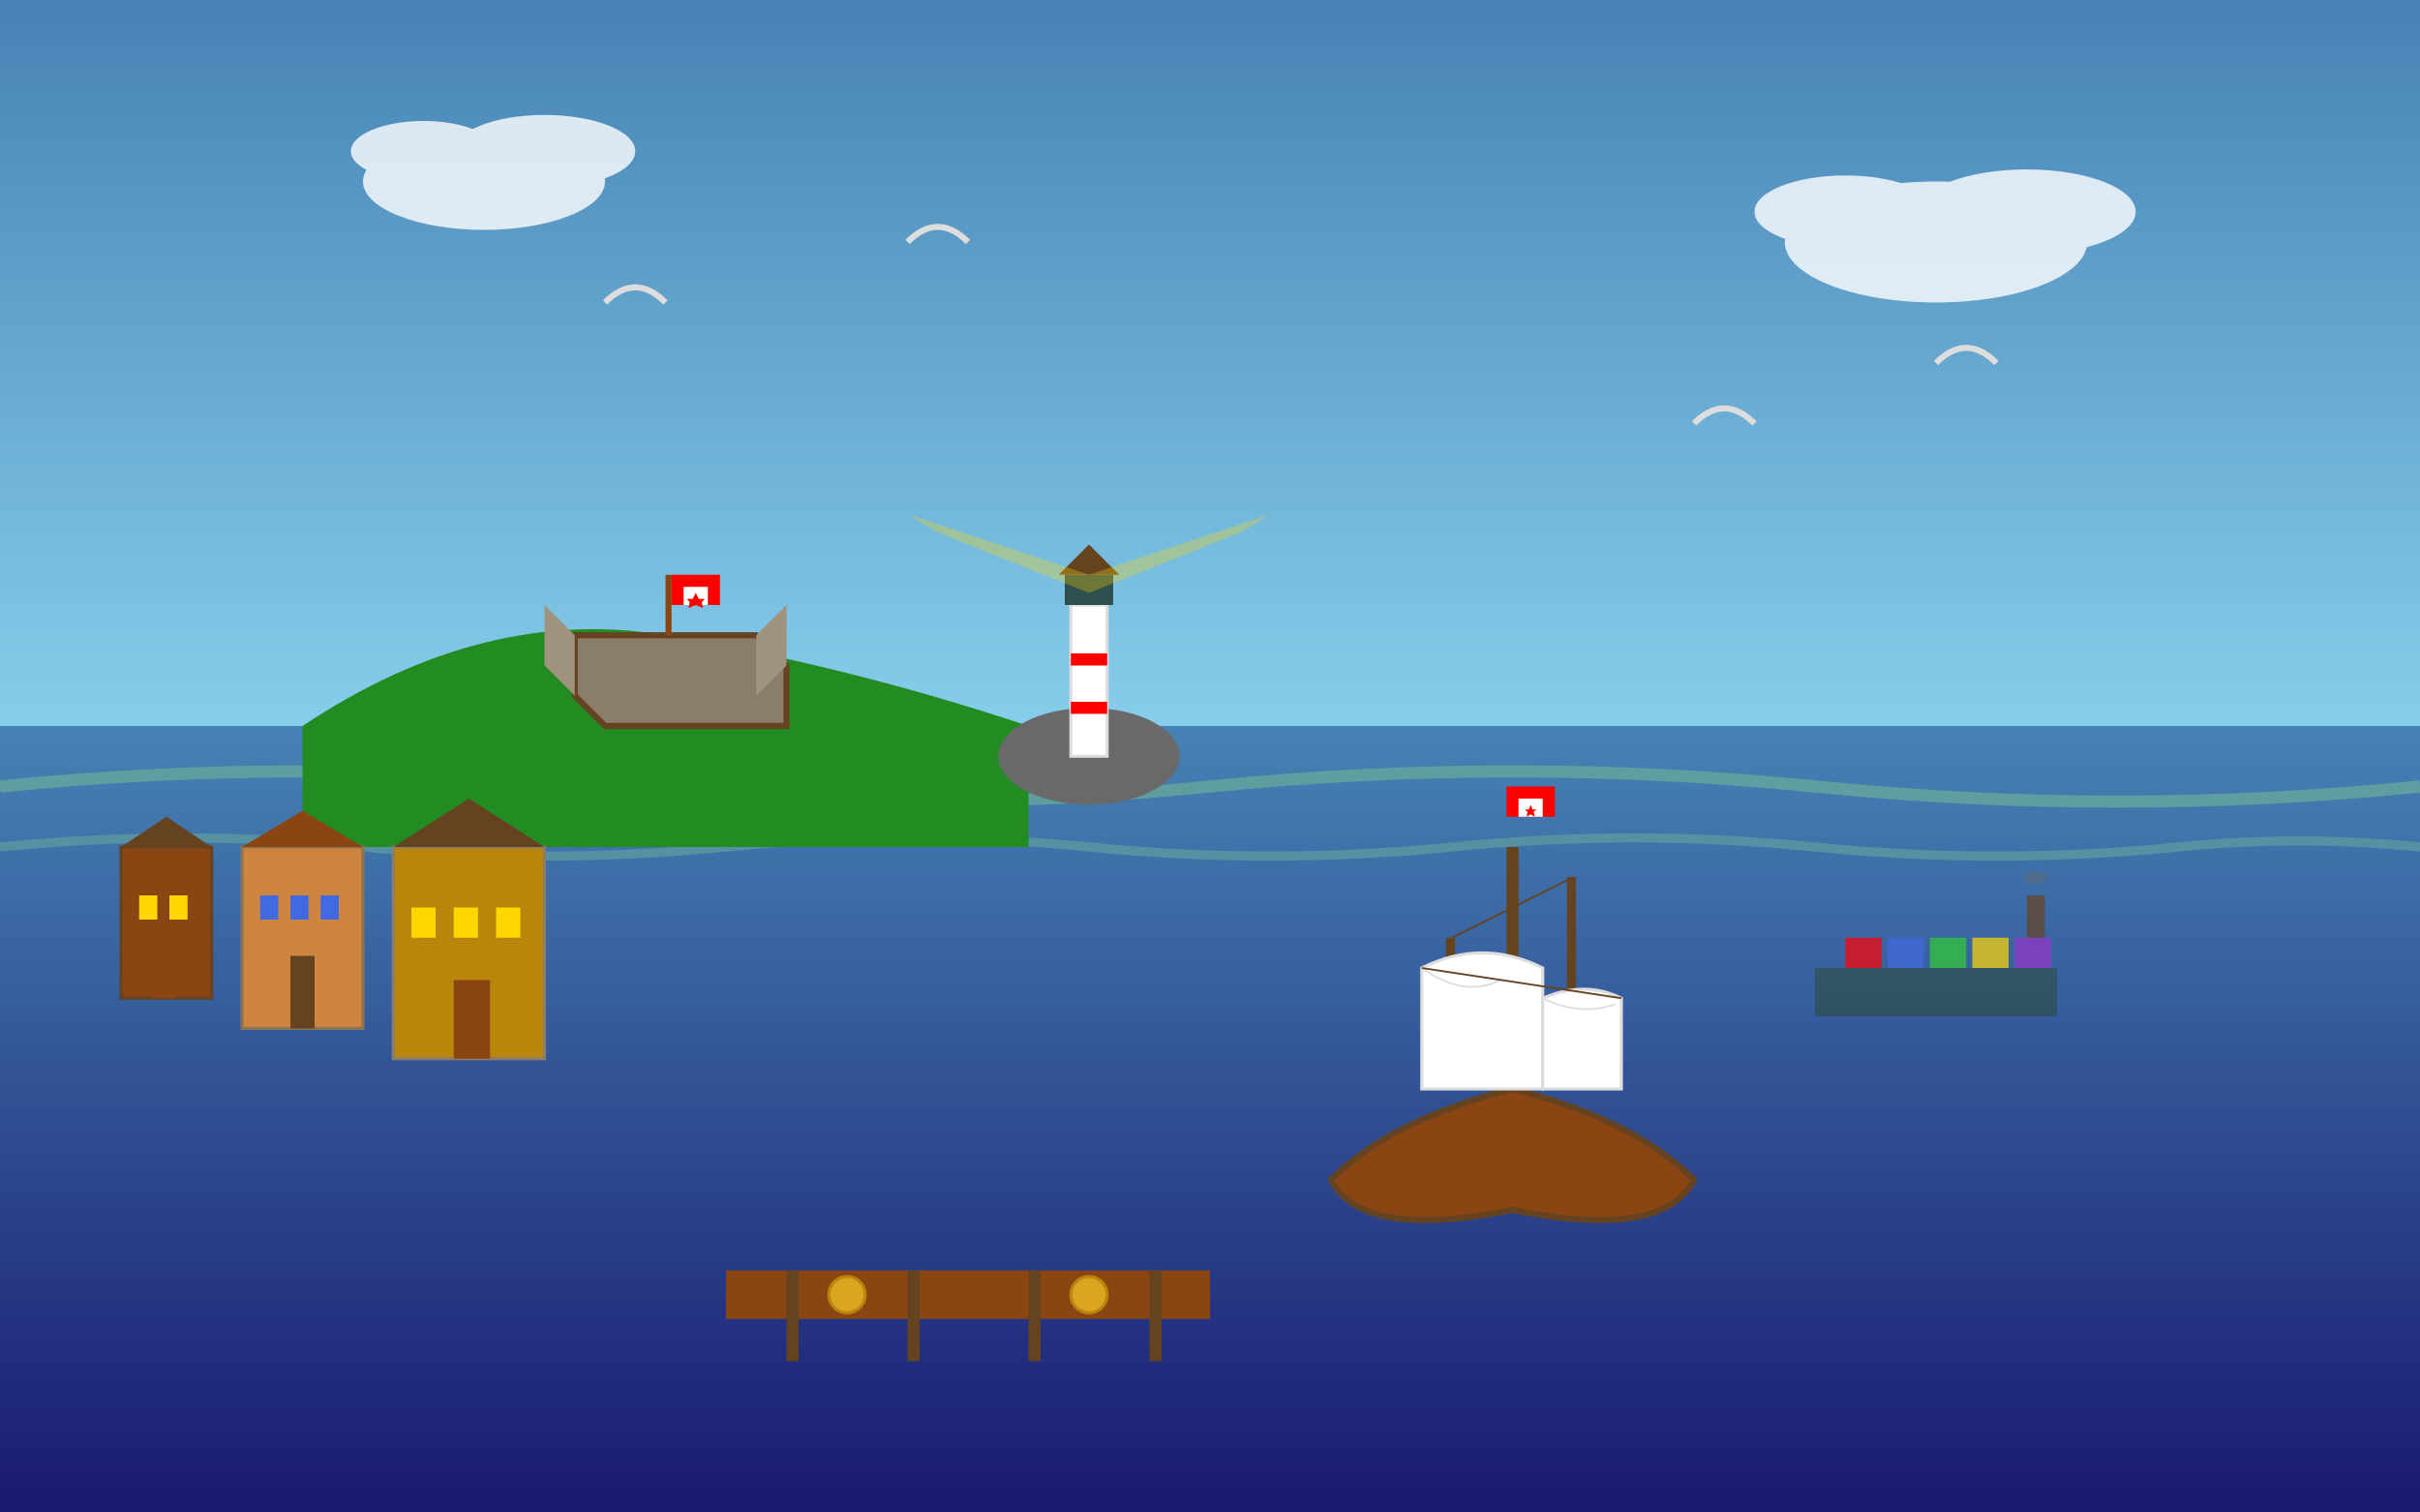
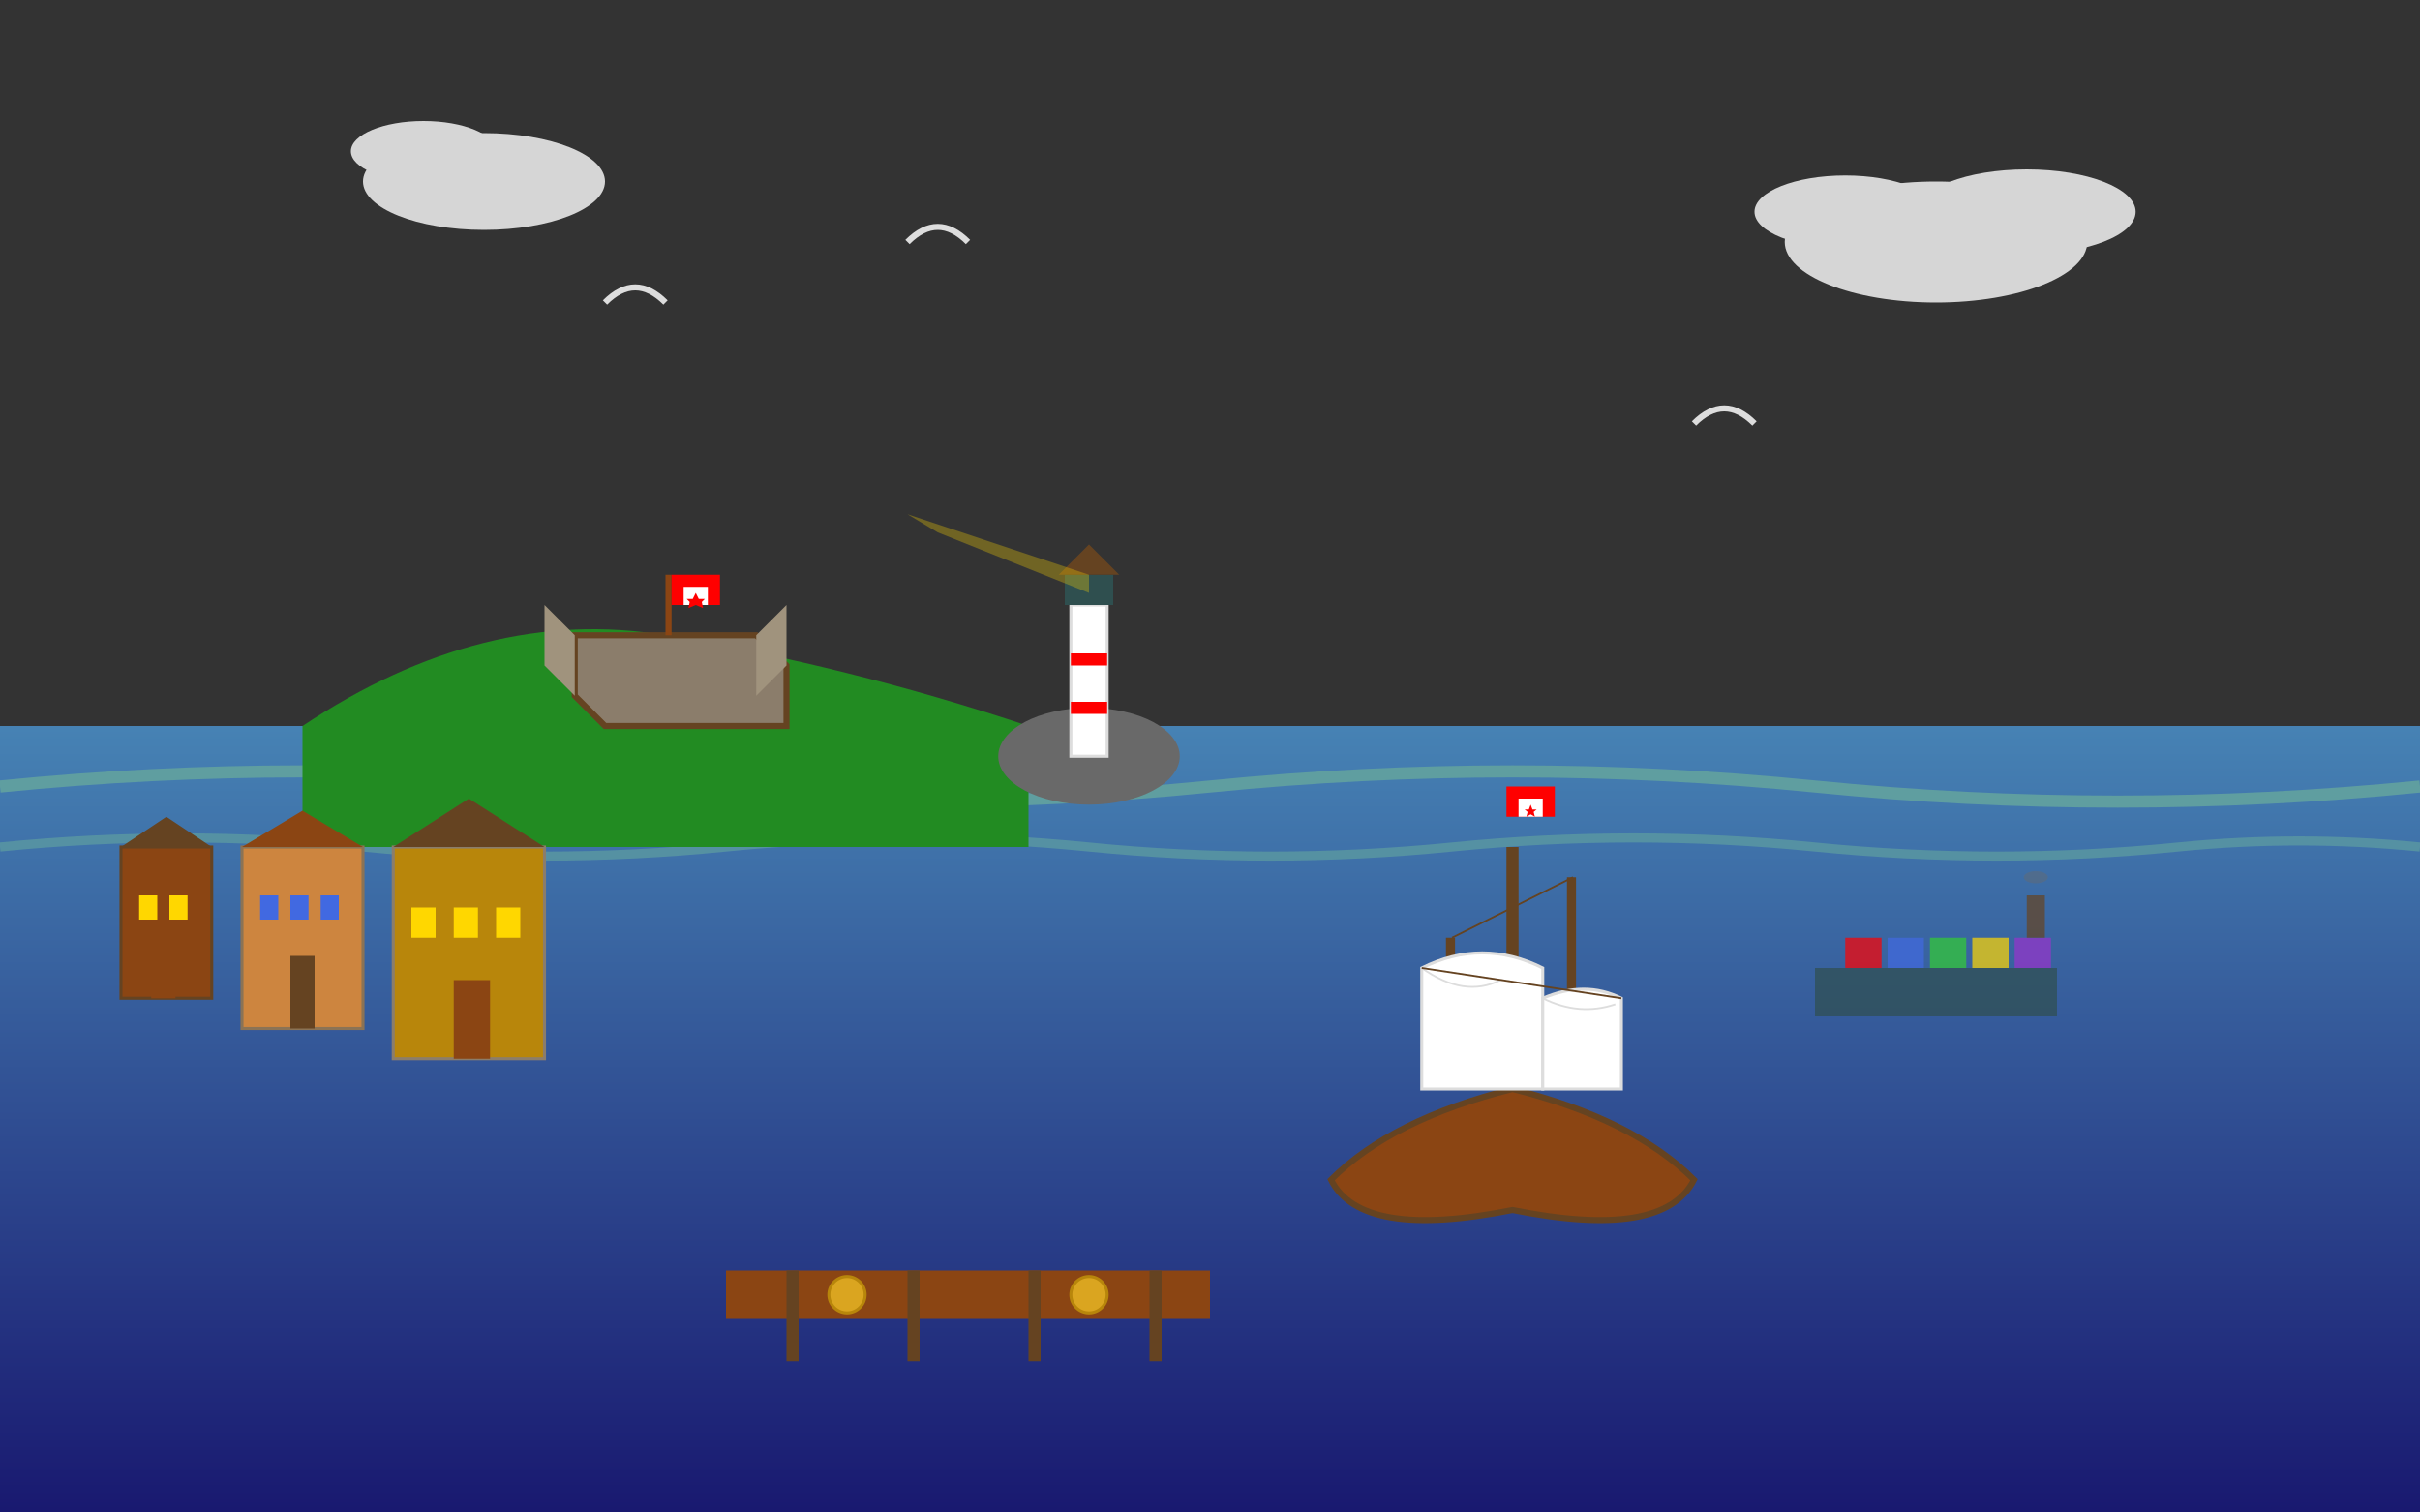
<svg xmlns="http://www.w3.org/2000/svg" width="400" height="250" viewBox="0 0 400 250">
  <rect x="0" y="0" width="400" height="250" fill="#333333" stroke="none" />
  <defs>
    <linearGradient id="maritimeSky" x1="0%" y1="0%" x2="0%" y2="100%">
      <stop offset="0%" style="stop-color:#4682B4;stop-opacity:1" />
      <stop offset="100%" style="stop-color:#87CEEB;stop-opacity:1" />
    </linearGradient>
    <linearGradient id="ocean" x1="0%" y1="0%" x2="0%" y2="100%">
      <stop offset="0%" style="stop-color:#4682B4;stop-opacity:1" />
      <stop offset="100%" style="stop-color:#191970;stop-opacity:1" />
    </linearGradient>
  </defs>
-   <rect width="400" height="120" fill="url(#maritimeSky)" />
  <rect y="120" width="400" height="130" fill="url(#ocean)" />
  <path d="M0,130 Q50,125 100,130 Q150,135 200,130 Q250,125 300,130 Q350,135 400,130" fill="none" stroke="#5F9EA0" stroke-width="2" />
  <path d="M0,140 Q30,137 60,140 Q90,143 120,140 Q150,137 180,140 Q210,143 240,140 Q270,137 300,140 Q330,143 360,140 Q380,138 400,140" fill="none" stroke="#5F9EA0" stroke-width="1.5" opacity="0.7" />
  <g transform="translate(50,60)">
    <path d="M0,60 Q30,40 60,45 Q90,50 120,60 L120,80 L0,80 Z" fill="#228B22" />
    <g transform="translate(45,45)">
      <polygon points="0,0 30,0 35,5 35,15 5,15 0,10" fill="#8B7D6B" stroke="#654321" stroke-width="1" />
      <polygon points="0,0 -5,-5 -5,5 0,10" fill="#A0937D" />
      <polygon points="30,0 35,-5 35,5 30,10" fill="#A0937D" />
      <rect x="15" y="-10" width="1" height="10" fill="#8B4513" />
      <rect x="16" y="-10" width="8" height="5" fill="#FF0000" />
      <rect x="18" y="-8" width="4" height="3" fill="white" />
      <path d="M20,-7 L20.5,-6 L21.5,-6 L21,-5.5 L21.2,-4.5 L20,-5 L18.8,-4.5 L19,-5.5 L18.5,-6 L19.5,-6 Z" fill="#FF0000" />
    </g>
  </g>
  <g transform="translate(0,140)">
    <rect x="20" y="0" width="15" height="25" fill="#8B4513" stroke="#654321" stroke-width="0.5" />
    <polygon points="20,0 27.5,-5 35,0" fill="#654321" />
    <rect x="23" y="8" width="3" height="4" fill="#FFD700" />
    <rect x="28" y="8" width="3" height="4" fill="#FFD700" />
    <rect x="25" y="16" width="4" height="9" fill="#8B4513" />
    <rect x="40" y="0" width="20" height="30" fill="#CD853F" stroke="#8B7355" stroke-width="0.5" />
    <polygon points="40,0 50,-6 60,0" fill="#8B4513" />
    <rect x="43" y="8" width="3" height="4" fill="#4169E1" />
    <rect x="48" y="8" width="3" height="4" fill="#4169E1" />
    <rect x="53" y="8" width="3" height="4" fill="#4169E1" />
    <rect x="48" y="18" width="4" height="12" fill="#654321" />
    <rect x="65" y="0" width="25" height="35" fill="#B8860B" stroke="#8B7D6B" stroke-width="0.5" />
    <polygon points="65,0 77.5,-8 90,0" fill="#654321" />
    <rect x="68" y="10" width="4" height="5" fill="#FFD700" />
    <rect x="75" y="10" width="4" height="5" fill="#FFD700" />
    <rect x="82" y="10" width="4" height="5" fill="#FFD700" />
    <rect x="75" y="22" width="6" height="13" fill="#8B4513" />
  </g>
  <g transform="translate(250,180)">
    <path d="M0,0 Q-20,5 -30,15 Q-25,25 0,20 Q25,25 30,15 Q20,5 0,0" fill="#8B4513" stroke="#654321" stroke-width="1" />
    <rect x="-1" y="-40" width="2" height="40" fill="#654321" />
    <rect x="9" y="-35" width="1.5" height="35" fill="#654321" />
    <rect x="-11" y="-25" width="1.5" height="25" fill="#654321" />
    <path d="M-15,-20 Q-5,-25 5,-20 L5,0 L-15,0 Z" fill="white" stroke="#DDD" stroke-width="0.5" />
    <path d="M5,-15 Q12,-18 18,-15 L18,0 L5,0 Z" fill="white" stroke="#DDD" stroke-width="0.5" />
    <path d="M-15,-20 Q-8,-15 -2,-18" fill="none" stroke="#DDD" stroke-width="0.3" />
    <path d="M5,-15 Q11,-12 17,-14" fill="none" stroke="#DDD" stroke-width="0.3" />
    <line x1="-15" y1="-20" x2="18" y2="-15" stroke="#654321" stroke-width="0.3" />
    <line x1="-10" y1="-25" x2="10" y2="-35" stroke="#654321" stroke-width="0.3" />
    <rect x="-1" y="-50" width="8" height="5" fill="#FF0000" />
    <rect x="1" y="-48" width="4" height="3" fill="white" />
    <path d="M3,-47 L3.3,-46.2 L4,-46.2 L3.5,-45.8 L3.7,-45 L3,-45.4 L2.3,-45 L2.5,-45.8 L2,-46.2 L2.7,-46.2 Z" fill="#FF0000" />
  </g>
  <g transform="translate(300,160)" opacity="0.7">
    <rect x="0" y="0" width="40" height="8" fill="#2F4F4F" />
    <rect x="5" y="-5" width="6" height="5" fill="#FF0000" />
    <rect x="12" y="-5" width="6" height="5" fill="#4169E1" />
    <rect x="19" y="-5" width="6" height="5" fill="#32CD32" />
    <rect x="26" y="-5" width="6" height="5" fill="#FFD700" />
    <rect x="33" y="-5" width="6" height="5" fill="#9932CC" />
    <rect x="35" y="-12" width="3" height="7" fill="#654321" />
    <ellipse cx="36.5" cy="-15" rx="2" ry="1" fill="#696969" opacity="0.6" />
  </g>
  <g transform="translate(180,100)">
    <ellipse cx="0" cy="25" rx="15" ry="8" fill="#696969" />
    <rect x="-3" y="0" width="6" height="25" fill="white" stroke="#DDD" stroke-width="0.5" />
    <rect x="-3" y="8" width="6" height="2" fill="#FF0000" />
    <rect x="-3" y="16" width="6" height="2" fill="#FF0000" />
    <rect x="-4" y="-5" width="8" height="5" fill="#2F4F4F" />
    <polygon points="-5,-5 5,-5 0,-10" fill="#654321" />
    <path d="M0,-5 L-30,-15 L-25,-12 L0,-2 Z" fill="#FFD700" opacity="0.3" />
-     <path d="M0,-5 L30,-15 L25,-12 L0,-2 Z" fill="#FFD700" opacity="0.3" />
  </g>
  <g>
    <path d="M100,50 Q105,45 110,50 Q105,45 100,50" fill="white" stroke="#DDD" />
-     <path d="M320,60 Q325,55 330,60 Q325,55 320,60" fill="white" stroke="#DDD" />
    <path d="M150,40 Q155,35 160,40 Q155,35 150,40" fill="white" stroke="#DDD" />
    <path d="M280,70 Q285,65 290,70 Q285,65 280,70" fill="white" stroke="#DDD" />
  </g>
  <g opacity="0.8">
    <ellipse cx="80" cy="30" rx="20" ry="8" fill="white" />
-     <ellipse cx="90" cy="25" rx="15" ry="6" fill="white" />
    <ellipse cx="70" cy="25" rx="12" ry="5" fill="white" />
    <ellipse cx="320" cy="40" rx="25" ry="10" fill="white" />
    <ellipse cx="335" cy="35" rx="18" ry="7" fill="white" />
    <ellipse cx="305" cy="35" rx="15" ry="6" fill="white" />
  </g>
  <g transform="translate(120,210)">
    <rect x="0" y="0" width="80" height="8" fill="#8B4513" />
    <rect x="10" y="0" width="2" height="15" fill="#654321" />
    <rect x="30" y="0" width="2" height="15" fill="#654321" />
    <rect x="50" y="0" width="2" height="15" fill="#654321" />
    <rect x="70" y="0" width="2" height="15" fill="#654321" />
    <circle cx="20" cy="4" r="3" fill="#DAA520" stroke="#B8860B" stroke-width="0.5" />
    <circle cx="60" cy="4" r="3" fill="#DAA520" stroke="#B8860B" stroke-width="0.5" />
  </g>
</svg>